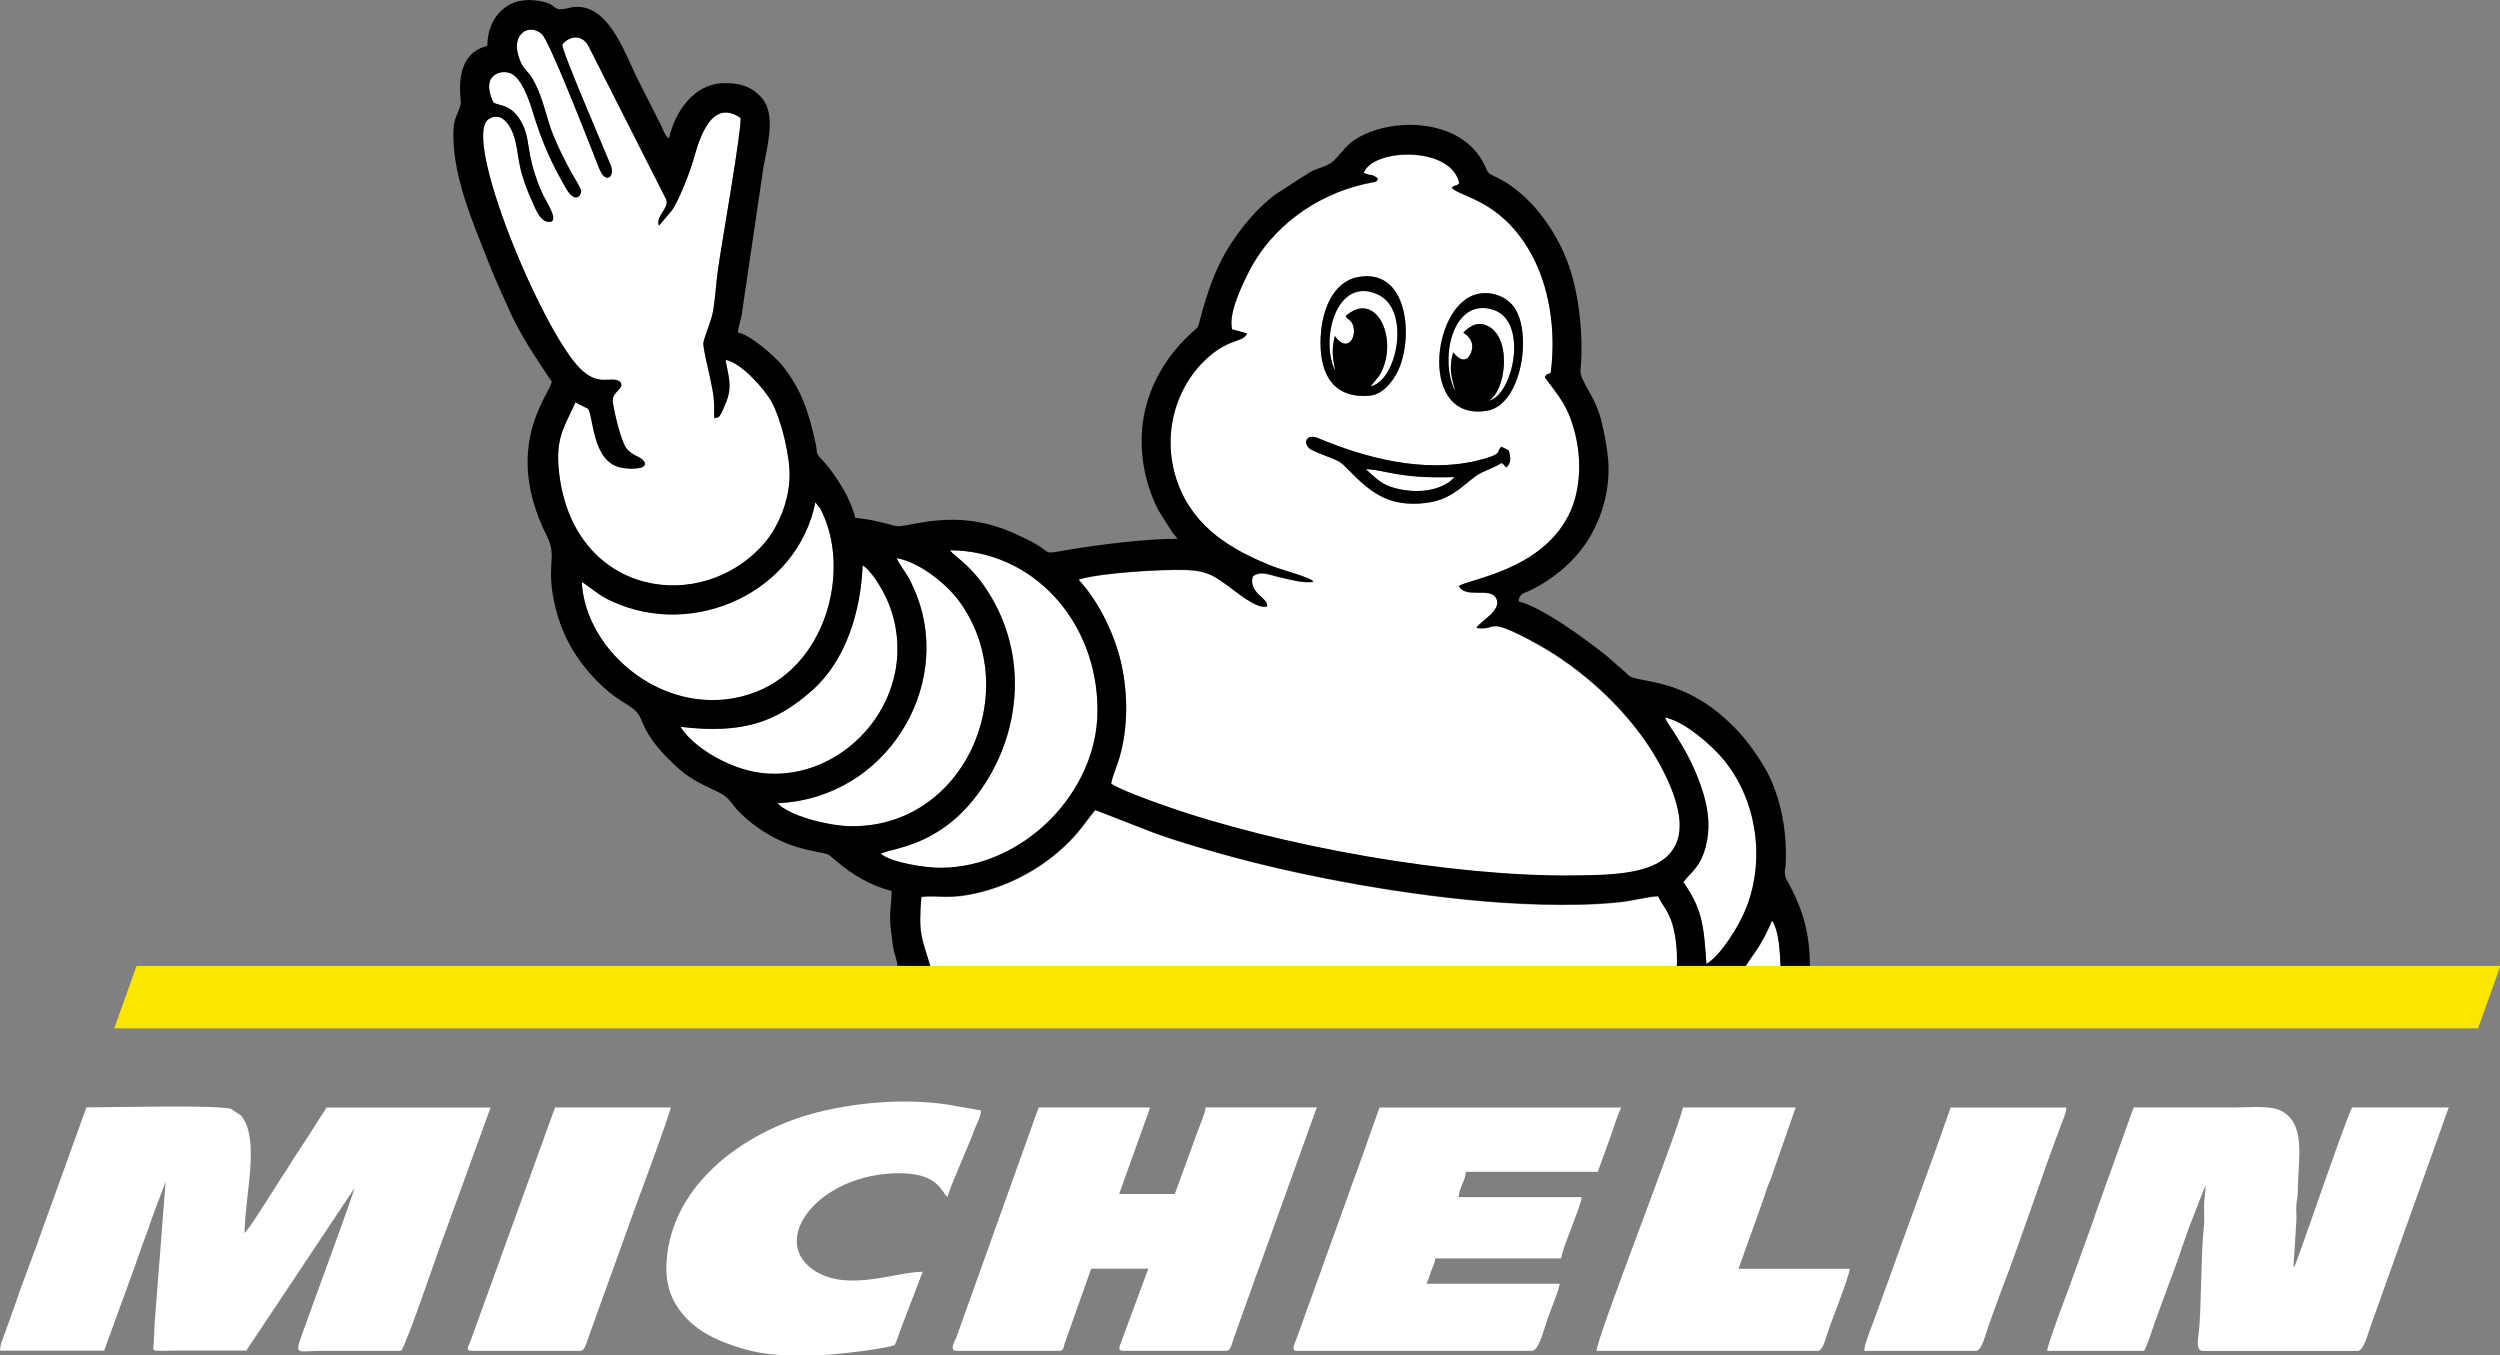
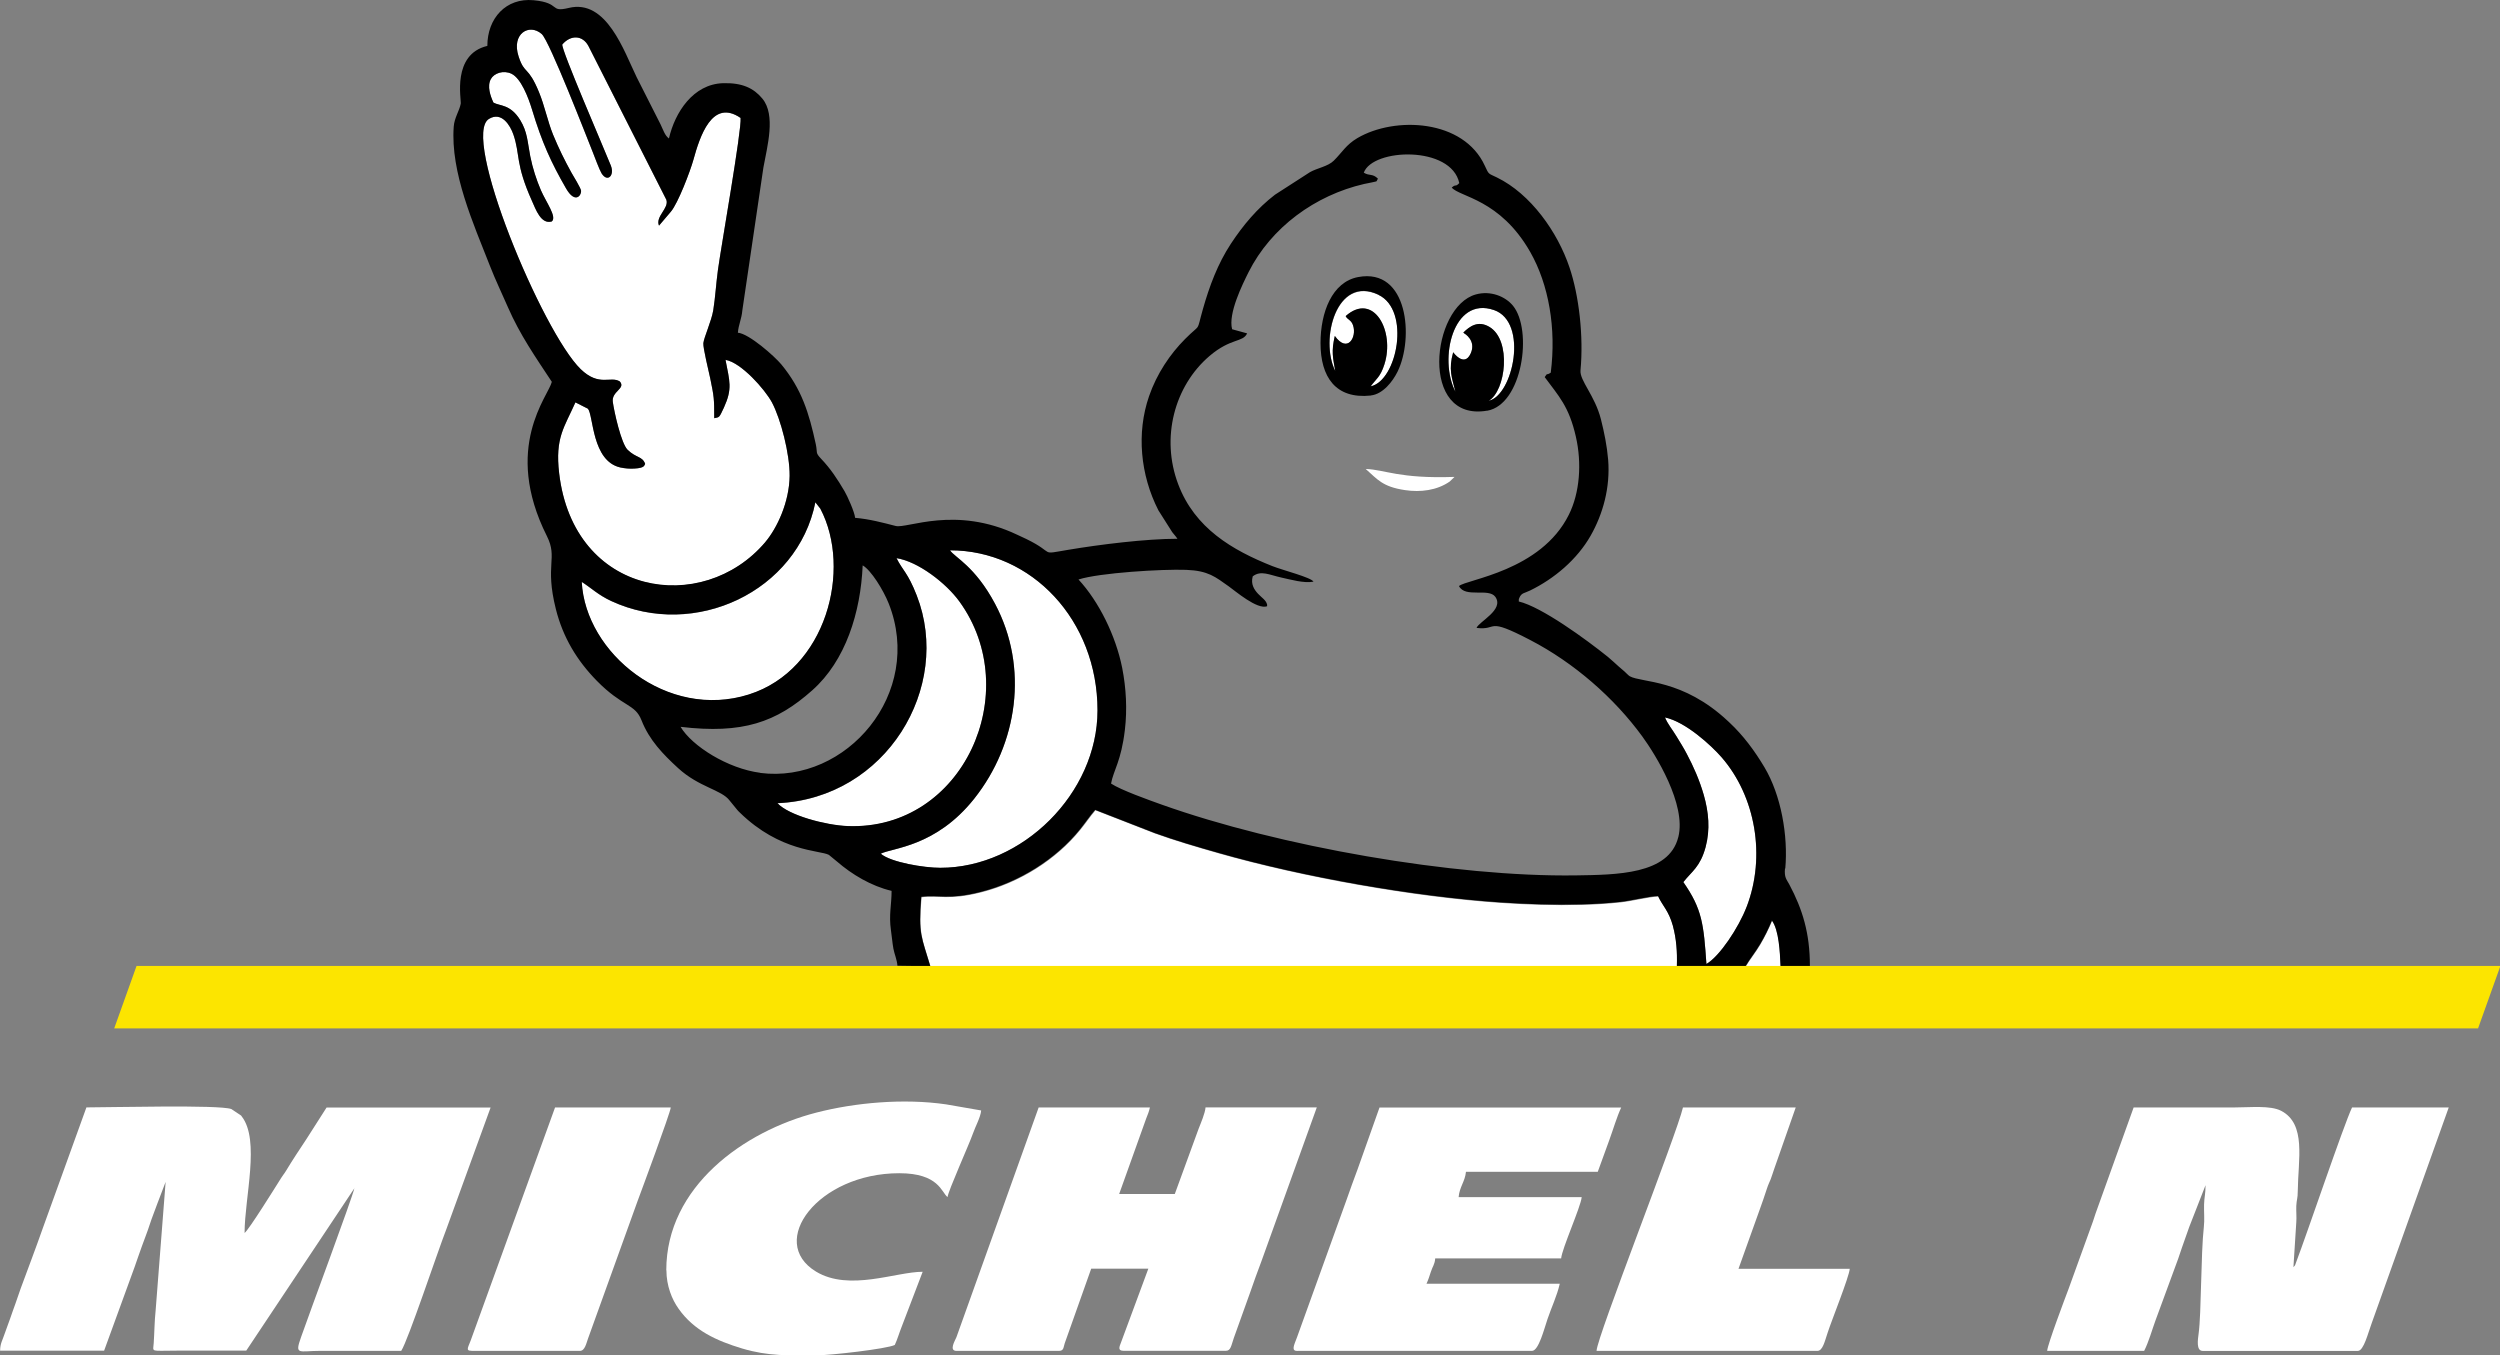
<svg xmlns="http://www.w3.org/2000/svg" fill="none" height="45" viewBox="0 0 83 45" width="83">
  <rect x="0" y="0" width="83" height="45" fill="#808080" stroke="none" />
  <clipPath id="a">
    <path d="m0 0h83v45h-83z" />
  </clipPath>
  <g clip-path="url(#a)">
    <g fill="#fff">
      <path clip-rule="evenodd" d="m11.767 39.445c-.085.364-1.476 4.1-1.769 4.939-.222.626-.088.464.65.464h2.673c.226-.342 1.194-3.254 1.494-4.028l1.473-4.05h-5.446l-.671 1.051c-.237.36-.448.673-.674 1.048-.074.122-.095.13-.159.234-.215.342-1.077 1.728-1.218 1.832 0-1.17.523-3.082-.095-3.87-.007-.007-.014-.018-.021-.029l-.325-.216c-.41-.148-4.03-.054-4.81-.054l-1.452 4.021c-.233.666-.491 1.339-.728 1.984-.064.176-.117.331-.177.511-.078.23-.109.288-.18.508-.053.162-.124.324-.184.508-.064.198-.141.299-.145.544h3.454l1.014-2.783c.085-.238.162-.475.244-.695.095-.266.173-.45.261-.724.071-.22.162-.439.251-.688l.272-.713-.332 4.27c-.039.364-.039.724-.064 1.087-.021.31-.131.245.788.245h2.285l3.599-5.404z" fill-rule="evenodd" />
      <path clip-rule="evenodd" d="m67.976 44.849h3.21c.148-.288.265-.706.374-1.004l.756-2.056c.049-.14.085-.256.124-.367.088-.245.162-.461.244-.691l.54-1.382c0 .306-.042.385-.049.644-.007.234.021.508-.007.738-.102.914-.081 2.869-.173 3.539-.028.209-.085.58.134.58h5.153c.194 0 .339-.601.459-.922l2.557-7.16h-3.21c-.282.598-1.469 4.115-1.858 5.144-.042.108-.011.072-.088.158l.095-1.49c.014-.173-.007-.367 0-.544.011-.22.049-.238.049-.493.011-1.051.29-2.225-.551-2.664-.36-.187-1.031-.112-1.543-.112h-3.355l-1.264 3.521c-.028.076-.053.173-.085.259l-.812 2.246c-.124.328-.689 1.822-.71 2.052z" fill-rule="evenodd" />
      <path clip-rule="evenodd" d="m31.753 44.849h3.405c.163 0 .145-.115.191-.252l.879-2.477h1.897l-.908 2.452c-.053.137-.117.274.081.274h3.405c.159 0 .173-.173.261-.428l.547-1.526c.12-.353.237-.666.367-1.015l1.84-5.112h-3.694c-.014.191-.155.518-.23.709l-.791 2.167h-1.847l.897-2.506c.057-.151.088-.209.124-.367h-3.694l-2.73 7.628c-.049.119-.258.454.007.454z" fill-rule="evenodd" />
      <path clip-rule="evenodd" d="m43.082 44.849h7.78c.223 0 .406-.738.516-1.058.134-.396.314-.767.406-1.17h-4.425c.06-.13.099-.252.145-.396.06-.187.131-.248.145-.446h4.181c.028-.328.653-1.714.682-2.034h-4.086c.028-.338.215-.522.244-.842h4.376l.381-1.048c.127-.346.251-.774.396-1.084h-8.024l-.724 2.041c-.127.349-.247.662-.367 1.015l-1.646 4.568c-.11.288-.198.457.014.457z" fill-rule="evenodd" />
      <path clip-rule="evenodd" d="m22.125 42.174c0 .515.184.968.403 1.274.508.724 1.261 1.066 2.108 1.321.876.263 1.565.23 2.447.23.484 0 2.356-.216 2.624-.346.081-.169.152-.414.23-.608l.696-1.822c-.893 0-2.437.662-3.542-.007-1.632-.99.074-3.265 2.765-3.265 1.317 0 1.399.637 1.603.792.018-.198.721-1.757.844-2.113.081-.234.254-.54.272-.763l-1.165-.202c-1.406-.205-3.027-.058-4.309.274-2.398.616-4.98 2.455-4.98 5.234z" fill-rule="evenodd" />
      <path clip-rule="evenodd" d="m52.999 44.849h7.342c.173 0 .244-.328.336-.601.131-.407.713-1.85.735-2.124h-3.694l.703-1.962c.092-.248.155-.443.24-.698.049-.151.081-.202.127-.317.042-.104.067-.209.113-.331l.717-2.048h-3.744c-.194.857-2.861 7.632-2.868 8.078z" fill-rule="evenodd" />
      <path clip-rule="evenodd" d="m15.655 44.849h3.599c.166 0 .212-.256.272-.418l1.646-4.568c.106-.284 1.081-2.909 1.098-3.096h-3.842l-2.582 7.132c-.06.166-.127.342-.184.508-.106.317-.23.439-.007.439z" fill-rule="evenodd" />
-       <path clip-rule="evenodd" d="m61.898 44.849h3.694c.219 0 .318-.551.459-.922.134-.353.24-.677.367-1.012.682-1.76 1.335-3.787 2.013-5.58.071-.184.155-.356.173-.565h-3.842l-.53 1.494c-.064.194-.113.31-.184.508l-1.822 5.033c-.078.216-.329.814-.336 1.048z" fill-rule="evenodd" />
      <path d="m31.848 19.966c-.438-.601-1.363-1.321-2.084-1.433.205.414.371.475.671 1.238 1.187 3.042-1.006 6.739-4.623 6.898.374.403 1.596.731 2.338.76 3.828.144 5.88-4.457 3.698-7.463z" />
-       <path d="m29.5 20.03c-.176-.439-.579-1.102-.862-1.26-.067 1.559-.565 3.164-1.674 4.147-1.194 1.058-2.31 1.458-4.372 1.213.378.637 1.565 1.386 2.645 1.526 2.857.371 5.449-2.646 4.263-5.63z" />
+       <path d="m29.5 20.03z" />
      <path d="m24.866 23.058c2.575-.817 3.426-4.162 2.37-6.167l-.166-.212c-.59 2.952-3.998 4.568-6.781 3.276-.434-.202-.657-.428-.975-.634.12 2.369 2.839 4.601 5.552 3.74z" />
      <path d="m25.403 18.004c.399-.472.802-1.332.812-2.203.007-.724-.293-1.886-.586-2.437-.23-.436-1.024-1.328-1.543-1.415.138.713.237.95-.053 1.584-.163.356-.148.313-.321.353 0-.659-.007-.706-.131-1.314-.046-.227-.247-1.019-.23-1.177.018-.187.272-.742.328-1.094.067-.421.095-.896.155-1.336.102-.756.795-4.669.752-5.047-.95-.655-1.356.626-1.568 1.393-.102.367-.508 1.44-.749 1.721l-.392.461c-.127-.306.343-.576.244-.86l-2.585-5.101c-.198-.371-.59-.378-.869-.054-.05.144 1.377 3.434 1.61 4.018.134.338-.113.576-.307.259-.071-.115-.233-.551-.289-.698-.187-.464-1.437-3.694-1.695-3.924-.41-.367-1.017-.018-.77.742.201.619.307.292.678 1.188.184.45.282.961.466 1.408.191.472.378.842.611 1.264.053.101.318.522.321.608.007.162-.205.425-.498-.083-.494-.853-.805-1.537-1.13-2.617-.124-.418-.367-1.04-.682-1.192-.268-.13-.579-.022-.685.173-.134.241-.014.572.085.785.212.119.561.047.89.583.24.392.24.727.332 1.199.078.403.201.781.353 1.127.173.4.54.893.36 1.037-.357.104-.533-.407-.657-.684-.554-1.231-.389-1.544-.615-2.2-.106-.31-.392-.774-.805-.526-.961.536 1.773 7.085 3.037 8.312.618.598.992.216 1.3.41.208.238-.279.324-.233.677.046.335.279 1.382.491 1.591.282.277.491.209.583.468-.035.05-.004.137-.36.155-.155.007-.311-.004-.463-.036-.95-.216-.89-1.739-1.077-1.951l-.413-.209c-.371.832-.682 1.17-.54 2.354.484 4.104 4.764 4.734 6.841 2.29z" />
      <path d="m55.549 30.755c-.141-.515-.339-.662-.494-.99-.311.011-.876.155-1.243.194-.431.047-.858.072-1.3.083-.9.022-1.787-.004-2.673-.065-2.903-.194-6.593-.853-9.366-1.642-.731-.209-1.448-.418-2.126-.662l-1.978-.77c-.184.216-.321.425-.498.641-.805.997-2.02 1.76-3.302 2.084-1.081.274-1.391.086-1.974.162-.102 1.249.011 1.321.3 2.304h24.781c.018-.461-.018-.922-.131-1.332z" />
      <path d="m48.245 11.697s.367.511.579.047c.205-.443-.215-.677-.215-.677-.004-.014-.018-.014-.028-.022.208-.205.487-.414.865-.191.749.439.547 2.128-.021 2.455.809-.176 1.324-2.614.177-3.013-1.363-.472-1.843 1.624-1.282 2.711-.12-.486-.233-.731-.074-1.31z" />
      <path d="m58.441 31.363c-.155.263-.343.49-.48.724h-.756 1.914c-.021-.461-.053-1.192-.286-1.512-.11.27-.251.547-.392.788z" />
      <path d="m31.541 18.27c.159.238.83.526 1.494 1.775 1.127 2.113.752 4.655-.692 6.473-1.275 1.606-2.719 1.627-3.101 1.825.336.288 1.441.468 1.974.468 2.726 0 5.22-2.477 5.22-5.227 0-2.995-2.186-5.314-4.898-5.314z" />
-       <path d="m50.806 21.262c-1.515-.788-1.045-.313-1.784-.403.074-.209.925-.601.625-1.03-.219-.31-1.003.047-1.208-.36.247-.223 2.719-.493 3.648-2.369.36-.727.431-1.71.233-2.588-.23-1.015-.572-1.354-1.035-1.98.113-.173.035-.04.201-.148.187-1.465-.06-2.923-.682-4.007-1.006-1.76-2.338-1.822-2.606-2.138.155-.133.106 0 .251-.148-.265-1.253-2.871-1.163-3.171-.346.201.119.29.018.47.198-.081.13.011.068-.208.126-.071.018-.17.032-.247.05-1.628.374-3.09 1.436-3.839 2.927-.198.396-.685 1.372-.547 1.897l.498.137c-.138.306-.54.144-1.25.752-1.165.997-1.621 2.714-1.038 4.255.551 1.462 1.794 2.189 3.122 2.718.357.14 1.3.382 1.37.518-.314.058-.766-.072-1.07-.137-.392-.086-.675-.245-.947-.04-.074.266.053.446.177.58.127.137.261.205.304.356v.058c-.332.119-1.056-.508-1.275-.662-.445-.317-.675-.522-1.409-.547-.795-.029-2.882.094-3.578.32.678.731 1.24 1.872 1.452 2.941.131.662.17 1.372.088 2.052-.124 1.044-.378 1.336-.459 1.782.325.212 1.254.547 1.671.695 3.906 1.397 9.719 2.412 13.759 2.354 1.335-.018 3.09-.022 3.401-1.264.268-1.084-.756-2.732-1.197-3.337-.936-1.285-2.271-2.444-3.719-3.2zm-1.808-11.488c.487-.137.975.061 1.232.374.667.81.318 3.287-.858 3.488-2.257.389-1.858-3.449-.374-3.859zm-3.906-.576c1.663-.313 1.854 2.034 1.307 3.143-.159.32-.484.745-.886.788-1.173.122-1.671-.619-1.671-1.742 0-1.015.382-2.027 1.25-2.192zm-.364 6.361c-.201-.202-.261-.248-.6-.378-.138-.054-.558-.216-.646-.284-.24-.198-.099-.511.286-.346 1.568.662 3.5 1.159 5.241.752.957-.227.646-.306.837-.468l.244.119c.035.126.095.32 0 .472-.12.198-.085.011-.244-.05-.187.133-.431.212-.65.317-.494.238-.869.886-1.837 1.008-1.324.169-1.932-.432-2.631-1.138z" />
      <path d="m55.277 23.818c.099.23.244.396.381.626.12.198.23.367.346.59.219.414.417.864.561 1.357.162.565.219 1.148.06 1.735-.18.662-.463.803-.738 1.159.629.9.675 1.404.766 2.718.431-.245 1.07-1.202 1.335-1.897.639-1.67.3-3.665-.83-4.964-.343-.392-1.194-1.181-1.882-1.325z" />
      <path d="m45.346 15.574c.378.331.544.587 1.303.698.509.076 1.056.011 1.48-.284l.162-.155c-1.854.065-2.303-.241-2.945-.263z" />
      <path d="m44.318 11.157c.42.583.738.047.607-.349-.06-.187-.184-.184-.247-.31.922-.821 1.639.493 1.286 1.602-.138.428-.279.482-.456.731.883-.187 1.335-2.527.261-3.038-1.395-.666-1.956 1.49-1.437 2.531-.078-.457-.134-.644-.014-1.163z" />
    </g>
    <path d="m59.123 32.094.975-.007h-.975z" fill="#000" />
    <path d="m59.271 28.843c.099-1.105-.141-2.444-.689-3.366-.328-.551-.703-1.058-1.165-1.49-.011-.011-.039-.036-.05-.047-1.504-1.408-2.853-1.267-3.256-1.487-.046-.025-.131-.119-.18-.162l-.184-.158c-.148-.13-.212-.198-.364-.324-.721-.58-2.2-1.66-2.959-1.84.007-.086-.014-.043.021-.126.071-.166.173-.148.353-.238.805-.392 1.561-1.03 2.01-1.818.41-.72.657-1.602.583-2.524-.039-.461-.131-.914-.24-1.343-.201-.792-.71-1.285-.678-1.624.106-1.13-.049-2.48-.364-3.413-.396-1.181-1.289-2.444-2.412-2.992-.286-.14-.261-.083-.399-.385-.703-1.548-2.988-1.656-4.238-.918-.374.223-.494.464-.777.745-.194.194-.551.245-.791.382l-1.162.749c-.586.45-1.056 1.008-1.466 1.631-.434.662-.71 1.4-.929 2.174-.23.81-.035.428-.59.986-.498.5-.939 1.152-1.197 1.901-.42 1.22-.29 2.61.311 3.787l.459.724c.078.104.106.119.173.22-1.049 0-2.578.191-3.627.367-.992.166-.385.13-1.391-.36-.117-.058-.184-.086-.3-.14-2.059-.979-3.659-.194-4.037-.292-.434-.112-.876-.23-1.346-.27-.014-.187-.261-.734-.35-.882-.237-.403-.463-.749-.784-1.084-.194-.205-.11-.187-.17-.472-.226-1.048-.473-1.84-1.144-2.653-.223-.27-1.07-1.022-1.444-1.055.021-.27.124-.454.148-.742l.699-4.741c.127-.702.42-1.742-.035-2.29-.286-.346-.667-.529-1.303-.511-.992.029-1.6.968-1.798 1.836-.138-.101-.191-.288-.276-.464l-.795-1.57c-.417-.853-.999-2.61-2.257-2.3-.653.158-.247-.169-1.165-.256s-1.536.601-1.536 1.516c-1.187.281-.858 1.786-.883 1.919-.046.241-.212.468-.233.76-.113 1.519.657 3.233 1.201 4.622.191.49.396.907.597 1.372.399.918.918 1.66 1.459 2.48-.106.464-1.646 2.171-.163 5.123.371.742-.078.932.297 2.423.237.943.703 1.71 1.36 2.38.858.875 1.268.756 1.483 1.31.258.659.713 1.127 1.215 1.588.699.641 1.444.716 1.713 1.08l.244.299c.053.061.025.032.071.076.007.007.018.018.025.025 1.342 1.307 2.652 1.242 2.952 1.4.004 0 .24.194.268.22.498.432 1.141.817 1.815.976 0 .464-.095.796-.021 1.31.035.238.042.385.081.608.035.187.12.367.134.569l.989.014h.102c-.29-.979-.403-1.051-.3-2.304.583-.076.89.112 1.974-.162 1.282-.324 2.5-1.087 3.302-2.084.173-.216.311-.425.498-.641l1.978.77c.678.245 1.391.454 2.126.662 2.772.792 6.466 1.447 9.366 1.642.886.061 1.776.086 2.673.065.438-.011.865-.036 1.3-.083.367-.04.932-.184 1.243-.194.152.331.35.475.494.99.113.41.148.871.131 1.332h2.285c.138-.234.325-.461.48-.724.145-.241.282-.518.392-.788.233.32.265 1.051.286 1.512h.975c0-1.094-.247-1.886-.682-2.704-.095-.18-.173-.227-.145-.54zm-40.165-15.484.413.209c.187.216.127 1.739 1.077 1.951.148.032.307.047.463.036.357-.018.325-.108.36-.155-.092-.259-.3-.191-.583-.468-.212-.209-.445-1.256-.491-1.591-.049-.353.442-.439.233-.677-.307-.194-.682.187-1.3-.41-1.268-1.231-4.001-7.776-3.037-8.312.413-.245.699.216.805.526.226.659.06.968.615 2.2.124.277.3.788.657.684.184-.148-.187-.637-.36-1.037-.148-.349-.272-.727-.353-1.127-.092-.472-.092-.806-.332-1.199-.328-.536-.678-.464-.89-.583-.099-.212-.219-.544-.085-.785.106-.191.417-.302.685-.173.311.151.554.774.682 1.192.325 1.08.636 1.76 1.13 2.617.293.504.501.245.498.083 0-.086-.265-.508-.321-.608-.233-.425-.417-.796-.611-1.264-.18-.446-.279-.958-.466-1.408-.367-.896-.477-.569-.678-1.188-.247-.76.36-1.109.77-.742.258.23 1.508 3.46 1.695 3.924.06.148.219.583.29.698.194.313.441.079.307-.259-.233-.583-1.66-3.874-1.61-4.018.279-.324.674-.313.869.054l2.585 5.101c.099.284-.371.554-.244.86l.392-.461c.24-.281.646-1.35.749-1.721.212-.767.618-2.048 1.568-1.393.042.378-.65 4.295-.752 5.047-.06.439-.088.918-.155 1.336-.057.353-.311.907-.329 1.094-.014.158.184.954.23 1.177.124.608.131.655.131 1.314.173-.04.155.004.321-.353.29-.634.187-.871.053-1.584.519.086 1.31.983 1.543 1.415.293.551.593 1.714.586 2.437-.011.868-.413 1.732-.812 2.203-2.073 2.444-6.357 1.814-6.841-2.29-.138-1.184.173-1.523.54-2.354zm.208 5.958c.321.205.544.432.975.634 2.783 1.292 6.191-.324 6.781-3.276l.166.212c1.056 2.009.205 5.35-2.37 6.167-2.712.86-5.432-1.372-5.552-3.74zm5.926 6.34c-1.081-.14-2.267-.889-2.645-1.526 2.062.245 3.179-.151 4.372-1.213 1.109-.983 1.607-2.588 1.674-4.147.279.158.685.817.862 1.26 1.187 2.984-1.406 5.998-4.263 5.63zm.572 1.008c3.613-.158 5.81-3.856 4.623-6.898-.297-.763-.466-.824-.671-1.238.721.112 1.646.832 2.084 1.433 2.186 3.002.131 7.603-3.698 7.463-.745-.029-1.967-.356-2.338-.76zm5.403 2.146c-.533 0-1.639-.18-1.974-.468.382-.198 1.826-.223 3.101-1.825 1.444-1.818 1.819-4.356.692-6.473-.664-1.249-1.339-1.537-1.494-1.775 2.709 0 4.898 2.318 4.898 5.314 0 2.754-2.497 5.227-5.22 5.227zm24.502-1.012c-.311 1.242-2.062 1.242-3.401 1.264-4.04.058-9.853-.961-13.759-2.354-.413-.148-1.345-.479-1.67-.695.081-.446.336-.738.459-1.782.081-.68.042-1.386-.088-2.052-.212-1.069-.773-2.207-1.452-2.941.699-.223 2.783-.349 3.578-.32.735.029.964.234 1.409.547.219.155.943.781 1.275.662v-.058c-.039-.151-.173-.22-.3-.356-.124-.133-.251-.317-.177-.58.272-.209.554-.047.947.04.304.065.756.198 1.07.137-.074-.14-1.017-.378-1.37-.518-1.328-.529-2.571-1.256-3.122-2.718-.583-1.541-.127-3.258 1.038-4.255.713-.608 1.113-.446 1.25-.752l-.498-.137c-.138-.526.35-1.501.547-1.897.749-1.487 2.211-2.552 3.839-2.927.078-.018.177-.032.247-.05.219-.054.131 0 .208-.126-.184-.18-.272-.079-.47-.198.3-.817 2.906-.904 3.171.346-.145.148-.095.014-.251.148.265.317 1.6.378 2.606 2.138.618 1.084.869 2.542.682 4.007-.166.112-.088-.022-.201.148.463.63.805.965 1.035 1.98.201.878.131 1.861-.233 2.588-.929 1.876-3.401 2.146-3.648 2.369.205.407.989.05 1.208.36.3.428-.547.821-.625 1.03.742.09.272-.385 1.784.403 1.448.752 2.783 1.915 3.719 3.2.441.605 1.466 2.257 1.197 3.337zm2.271 2.308c-.265.695-.904 1.652-1.335 1.897-.092-1.314-.138-1.818-.766-2.718.279-.356.558-.5.738-1.159.159-.587.102-1.17-.06-1.735-.141-.493-.343-.947-.561-1.357-.117-.223-.226-.392-.346-.59-.138-.23-.286-.396-.381-.626.689.148 1.54.932 1.882 1.325 1.13 1.3 1.473 3.294.83 4.964z" fill="#000" />
    <path d="m45.512 13.129c.403-.043.728-.468.886-.788.547-1.109.357-3.456-1.307-3.143-.869.162-1.25 1.177-1.25 2.192 0 1.123.498 1.865 1.67 1.742zm.254-3.341c1.074.515.622 2.851-.261 3.038.177-.248.321-.302.456-.731.357-1.109-.364-2.419-1.286-1.602.064.126.187.122.247.31.131.396-.191.936-.607.349-.12.518-.064.706.014 1.163-.519-1.044.042-3.197 1.437-2.531z" fill="#000" />
    <path d="m49.372 13.637c1.173-.202 1.522-2.675.858-3.488-.258-.313-.745-.508-1.232-.374-1.483.41-1.882 4.248.374 3.859zm.23-3.344c1.151.4.636 2.833-.177 3.013.565-.328.77-2.012.021-2.455-.378-.223-.657-.014-.865.191.007.007.021.007.028.022 0 0 .42.234.215.677-.215.464-.579-.047-.579-.047-.159.576-.046.824.074 1.31-.561-1.087-.081-3.186 1.282-2.711z" fill="#000" />
-     <path d="m49.845 15.372c.159.061.124.248.244.05.092-.151.035-.346 0-.472l-.244-.119c-.191.162.12.241-.837.468-1.741.41-3.673-.09-5.241-.752-.385-.162-.526.151-.286.346.085.072.505.234.646.284.339.13.403.176.6.378.696.706 1.307 1.307 2.631 1.138.964-.122 1.342-.77 1.836-1.008.223-.108.463-.184.65-.317zm-1.716.619c-.42.295-.971.36-1.48.284-.759-.115-.925-.367-1.303-.698.643.018 1.091.328 2.945.263l-.162.155z" fill="#000" />
    <path clip-rule="evenodd" d="m3.796 34.142h78.476l.742-2.074h-78.48l-.742 2.074z" fill="#fce500" fill-rule="evenodd" />
  </g>
</svg>